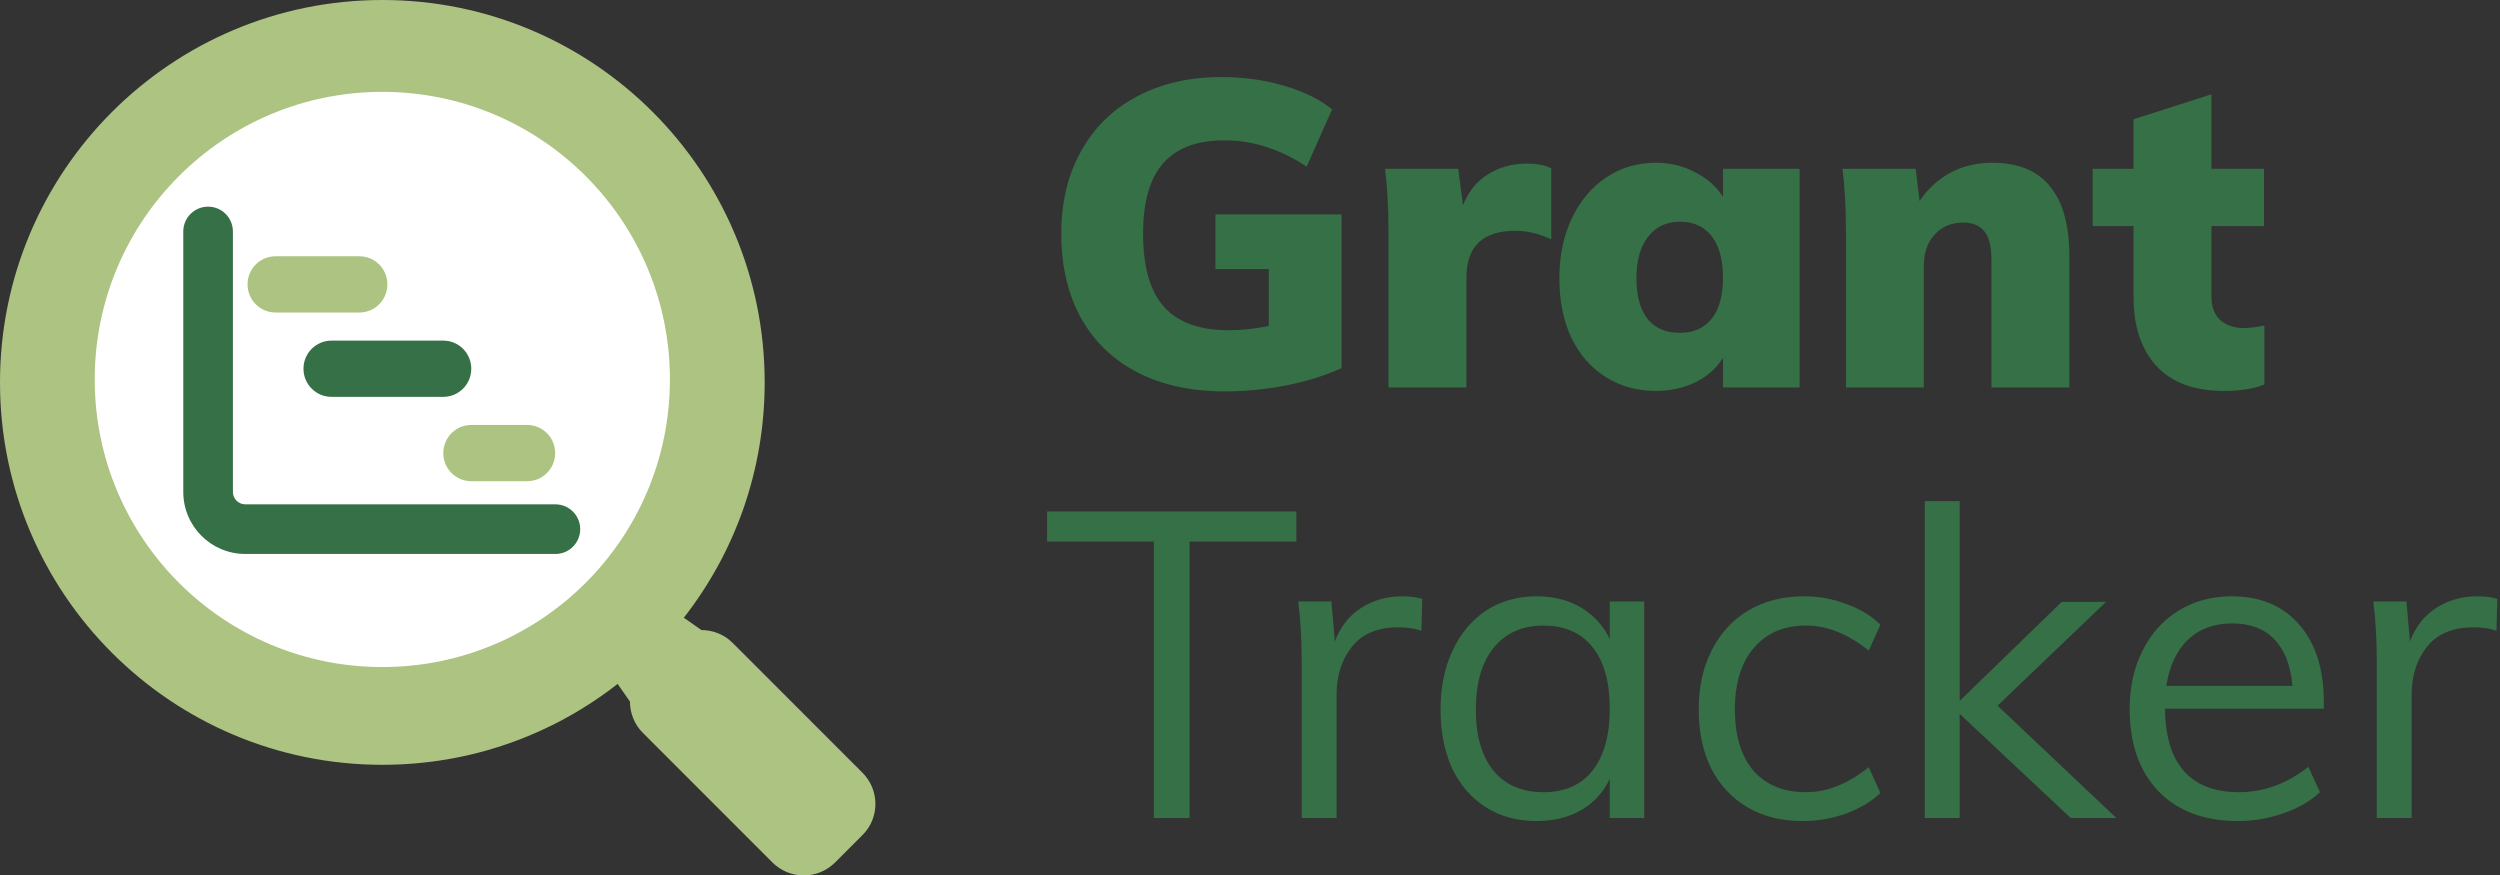
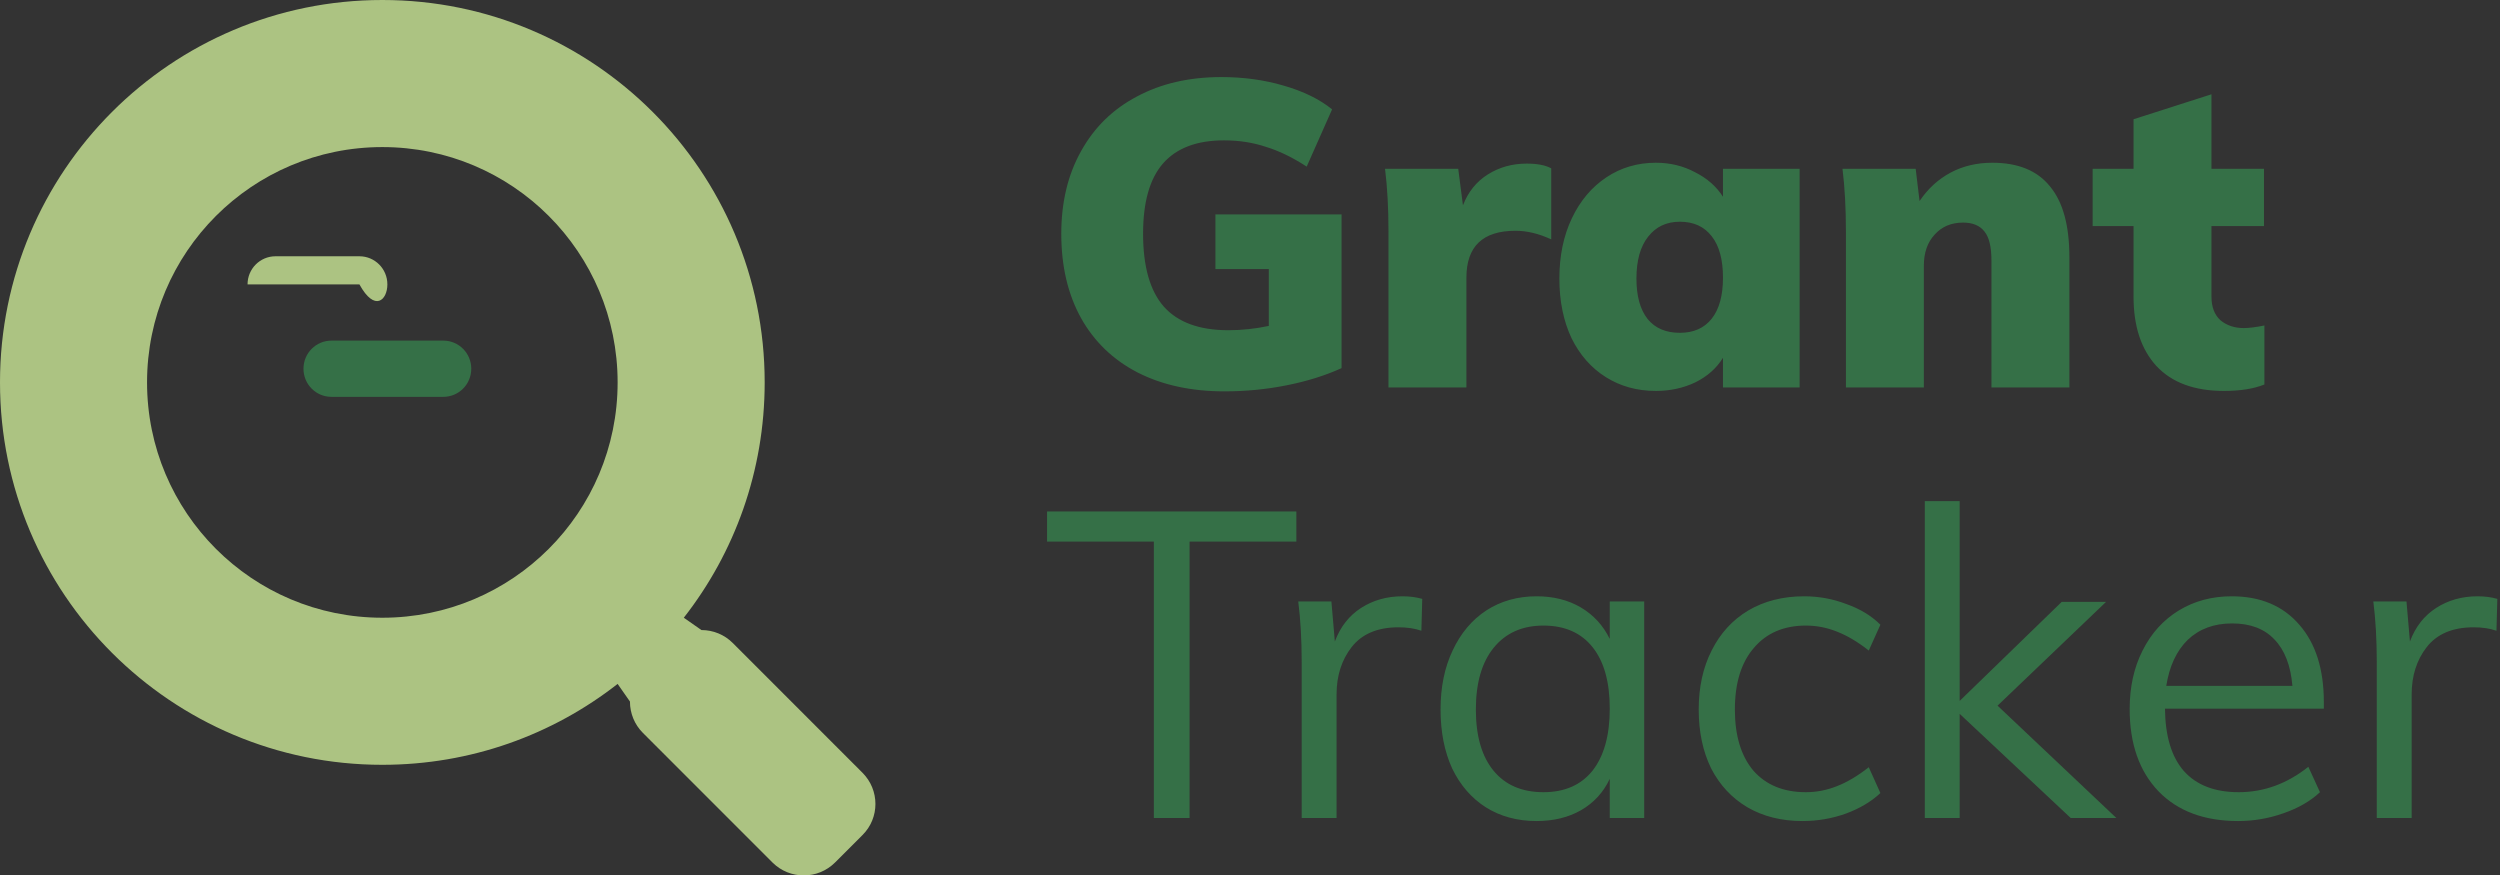
<svg xmlns="http://www.w3.org/2000/svg" width="871" height="305" viewBox="0 0 871 305" fill="none">
  <rect x="0" y="0" width="871" height="305" fill="#333333" stroke="none" />
  <path d="M467.4 74.7V128.25C461.7 130.85 455.3 132.85 448.2 134.25C441.2 135.65 434 136.35 426.6 136.35C415 136.35 404.9 134.15 396.3 129.75C387.8 125.35 381.25 119.05 376.65 110.85C372.05 102.55 369.75 92.75 369.75 81.45C369.75 70.45 372.05 60.85 376.65 52.65C381.25 44.35 387.75 38 396.15 33.6C404.55 29.1 414.35 26.85 425.55 26.85C433.25 26.85 440.5 27.85 447.3 29.85C454.2 31.85 459.8 34.6 464.1 38.1L455.25 58.05C450.35 54.85 445.6 52.55 441 51.15C436.5 49.65 431.65 48.9 426.45 48.9C416.95 48.9 409.85 51.6 405.15 57C400.55 62.3 398.25 70.45 398.25 81.45C398.25 92.85 400.65 101.3 405.45 106.8C410.35 112.3 417.85 115.05 427.95 115.05C432.65 115.05 437.35 114.55 442.05 113.55V93.75H423.45V74.7H467.4ZM531.896 57C535.596 57 538.446 57.55 540.446 58.65V83.4C536.146 81.4 531.996 80.4 527.996 80.4C516.596 80.4 510.896 85.85 510.896 96.75V135H483.746V80.7C483.746 72.5 483.346 65.2 482.546 58.8H508.046L509.696 71.55C511.496 66.85 514.396 63.25 518.396 60.75C522.396 58.25 526.896 57 531.896 57ZM626.985 58.8V135H600.285V124.65C598.085 128.25 594.885 131.1 590.685 133.2C586.485 135.2 581.885 136.2 576.885 136.2C570.385 136.2 564.585 134.6 559.485 131.4C554.385 128.2 550.385 123.65 547.485 117.75C544.685 111.75 543.285 104.85 543.285 97.05C543.285 89.15 544.735 82.15 547.635 76.05C550.535 69.95 554.535 65.2 559.635 61.8C564.735 58.4 570.485 56.7 576.885 56.7C581.885 56.7 586.435 57.8 590.535 60C594.735 62.1 597.985 64.95 600.285 68.55V58.8H626.985ZM585.285 115.95C590.085 115.95 593.785 114.3 596.385 111C598.985 107.7 600.285 102.95 600.285 96.75C600.285 90.45 598.985 85.65 596.385 82.35C593.785 78.95 590.085 77.25 585.285 77.25C580.585 77.25 576.885 79 574.185 82.5C571.485 85.9 570.135 90.75 570.135 97.05C570.135 103.15 571.435 107.85 574.035 111.15C576.635 114.35 580.385 115.95 585.285 115.95ZM694.121 56.7C703.121 56.7 709.821 59.45 714.221 64.95C718.721 70.35 720.971 78.55 720.971 89.55V135H693.821V90.75C693.821 86.05 693.021 82.7 691.421 80.7C689.821 78.6 687.321 77.55 683.921 77.55C679.821 77.55 676.521 78.95 674.021 81.75C671.521 84.45 670.271 88.05 670.271 92.55V135H643.121V80.7C643.121 72.5 642.721 65.2 641.921 58.8H667.421L668.771 70.05C671.671 65.75 675.271 62.45 679.571 60.15C683.871 57.85 688.721 56.7 694.121 56.7ZM781.725 114.3C783.525 114.3 785.925 114 788.925 113.4V133.95C785.225 135.45 780.525 136.2 774.825 136.2C764.525 136.2 756.675 133.3 751.275 127.5C745.975 121.7 743.325 113.65 743.325 103.35V78.75H729.075V58.8H743.325V41.55L770.475 32.85V58.8H788.775V78.75H770.475V103.35C770.475 106.95 771.525 109.7 773.625 111.6C775.825 113.4 778.525 114.3 781.725 114.3ZM402 188.7H364.8V178.2H451.65V188.7H414.45V285H402V188.7ZM488.609 207.75C491.109 207.75 493.409 208.05 495.509 208.65L495.209 219.75C492.909 218.95 490.259 218.55 487.259 218.55C479.959 218.55 474.509 220.85 470.909 225.45C467.409 229.95 465.659 235.45 465.659 241.95V285H453.509V230.7C453.509 222.9 453.109 215.85 452.309 209.55H463.859L465.059 223.5C466.959 218.4 470.009 214.5 474.209 211.8C478.409 209.1 483.209 207.75 488.609 207.75ZM572.839 209.55V285H560.839V271.35C558.639 276.05 555.289 279.7 550.789 282.3C546.389 284.8 541.239 286.05 535.339 286.05C528.639 286.05 522.739 284.45 517.639 281.25C512.639 278.05 508.739 273.55 505.939 267.75C503.239 261.85 501.889 255 501.889 247.2C501.889 239.4 503.289 232.55 506.089 226.65C508.889 220.65 512.789 216 517.789 212.7C522.889 209.4 528.739 207.75 535.339 207.75C541.239 207.75 546.389 209.05 550.789 211.65C555.189 214.25 558.539 217.9 560.839 222.6V209.55H572.839ZM537.739 276C545.139 276 550.839 273.5 554.839 268.5C558.839 263.4 560.839 256.2 560.839 246.9C560.839 237.6 558.839 230.45 554.839 225.45C550.839 220.45 545.139 217.95 537.739 217.95C530.339 217.95 524.539 220.55 520.339 225.75C516.239 230.85 514.189 238 514.189 247.2C514.189 256.4 516.239 263.5 520.339 268.5C524.439 273.5 530.239 276 537.739 276ZM627.981 286.05C620.681 286.05 614.281 284.45 608.781 281.25C603.381 278.05 599.181 273.55 596.181 267.75C593.281 261.85 591.831 255 591.831 247.2C591.831 239.4 593.331 232.55 596.331 226.65C599.331 220.65 603.581 216 609.081 212.7C614.681 209.4 621.181 207.75 628.581 207.75C633.681 207.75 638.581 208.65 643.281 210.45C648.081 212.15 652.031 214.55 655.131 217.65L651.081 226.65C647.281 223.65 643.581 221.45 639.981 220.05C636.481 218.65 632.881 217.95 629.181 217.95C621.481 217.95 615.431 220.55 611.031 225.75C606.631 230.85 604.431 238 604.431 247.2C604.431 256.3 606.581 263.4 610.881 268.5C615.281 273.5 621.381 276 629.181 276C632.881 276 636.481 275.3 639.981 273.9C643.581 272.5 647.281 270.3 651.081 267.3L655.131 276.3C651.931 279.3 647.881 281.7 642.981 283.5C638.181 285.2 633.181 286.05 627.981 286.05ZM721.448 285L682.748 248.7V285H670.598V174.6H682.748V244.2L718.298 209.7H733.748L695.948 245.85L737.348 285H721.448ZM809.627 246.9H754.277C754.377 256.5 756.577 263.75 760.877 268.65C765.277 273.55 771.627 276 779.927 276C788.727 276 796.827 273.05 804.227 267.15L808.277 276C804.977 279.1 800.727 281.55 795.527 283.35C790.427 285.15 785.177 286.05 779.777 286.05C767.977 286.05 758.727 282.6 752.027 275.7C745.327 268.7 741.977 259.15 741.977 247.05C741.977 239.35 743.477 232.55 746.477 226.65C749.477 220.65 753.677 216 759.077 212.7C764.477 209.4 770.627 207.75 777.527 207.75C787.527 207.75 795.377 211.05 801.077 217.65C806.777 224.15 809.627 233.15 809.627 244.65V246.9ZM777.677 217.2C771.377 217.2 766.227 219.1 762.227 222.9C758.327 226.7 755.827 232.05 754.727 238.95H798.677C798.077 231.85 795.977 226.45 792.377 222.75C788.877 219.05 783.977 217.2 777.677 217.2ZM863.169 207.75C865.669 207.75 867.969 208.05 870.069 208.65L869.769 219.75C867.469 218.95 864.819 218.55 861.819 218.55C854.519 218.55 849.069 220.85 845.469 225.45C841.969 229.95 840.219 235.45 840.219 241.95V285H828.069V230.7C828.069 222.9 827.669 215.85 826.869 209.55H838.419L839.619 223.5C841.519 218.4 844.569 214.5 848.769 211.8C852.969 209.1 857.769 207.75 863.169 207.75Z" fill="#357047" />
  <path d="M269.175 300.54L223.957 255.312C221.076 252.429 219.475 248.522 219.475 244.423L215.18 238.276C192.574 255.955 164.139 266.459 133.207 266.459C59.623 266.459 2.87635e-05 206.826 1.85284e-05 133.23C8.29323e-06 59.633 59.623 -8.29181e-06 133.207 -1.85252e-05C206.791 -2.87586e-05 266.414 59.633 266.414 133.23C266.414 164.167 255.911 192.607 238.236 215.217L244.38 219.511C248.479 219.511 252.386 221.113 255.267 223.995L300.485 269.223C306.505 275.244 306.505 284.98 300.485 290.937L290.949 300.476C284.929 306.497 275.195 306.497 269.175 300.54ZM215.18 133.23C215.18 87.944 178.549 51.242 133.207 51.242C87.929 51.242 51.233 87.88 51.233 133.23C51.233 178.515 87.865 215.217 133.207 215.217C178.485 215.217 215.18 178.579 215.18 133.23Z" fill="#ACC382" />
-   <ellipse cx="133.2" cy="132.2" rx="100.2" ry="100.2" fill="white" />
-   <path d="M72.5 72C77.281 72 81.143 75.862 81.143 80.643V171.393C81.143 173.77 83.088 175.714 85.465 175.714H193.5C198.281 175.714 202.143 179.577 202.143 184.357C202.143 189.138 198.281 193 193.5 193H85.465C73.527 193 63.857 183.331 63.857 171.393V80.643C63.857 75.862 67.72 72 72.5 72Z" fill="#357047" />
-   <path d="M95.99 89.286C90.601 89.286 86.247 93.663 86.247 99.081C86.247 104.499 90.601 108.876 95.99 108.876H125.218C130.608 108.876 134.961 104.499 134.961 99.081C134.961 93.663 130.608 89.286 125.218 89.286H95.99Z" fill="#ACC382" />
-   <path d="M183.676 148.057H164.19C158.801 148.057 154.447 152.434 154.447 157.852C154.447 163.27 158.801 167.648 164.19 167.648H183.676C189.065 167.648 193.418 163.27 193.418 157.852C193.418 152.434 189.065 148.057 183.676 148.057Z" fill="#ACC382" />
+   <path d="M95.99 89.286C90.601 89.286 86.247 93.663 86.247 99.081H125.218C130.608 108.876 134.961 104.499 134.961 99.081C134.961 93.663 130.608 89.286 125.218 89.286H95.99Z" fill="#ACC382" />
  <path d="M154.447 118.671H115.475C110.086 118.671 105.732 123.049 105.732 128.467C105.732 133.885 110.086 138.262 115.475 138.262H154.447C159.836 138.262 164.19 133.885 164.19 128.467C164.19 123.049 159.836 118.671 154.447 118.671Z" fill="#357047" />
</svg>